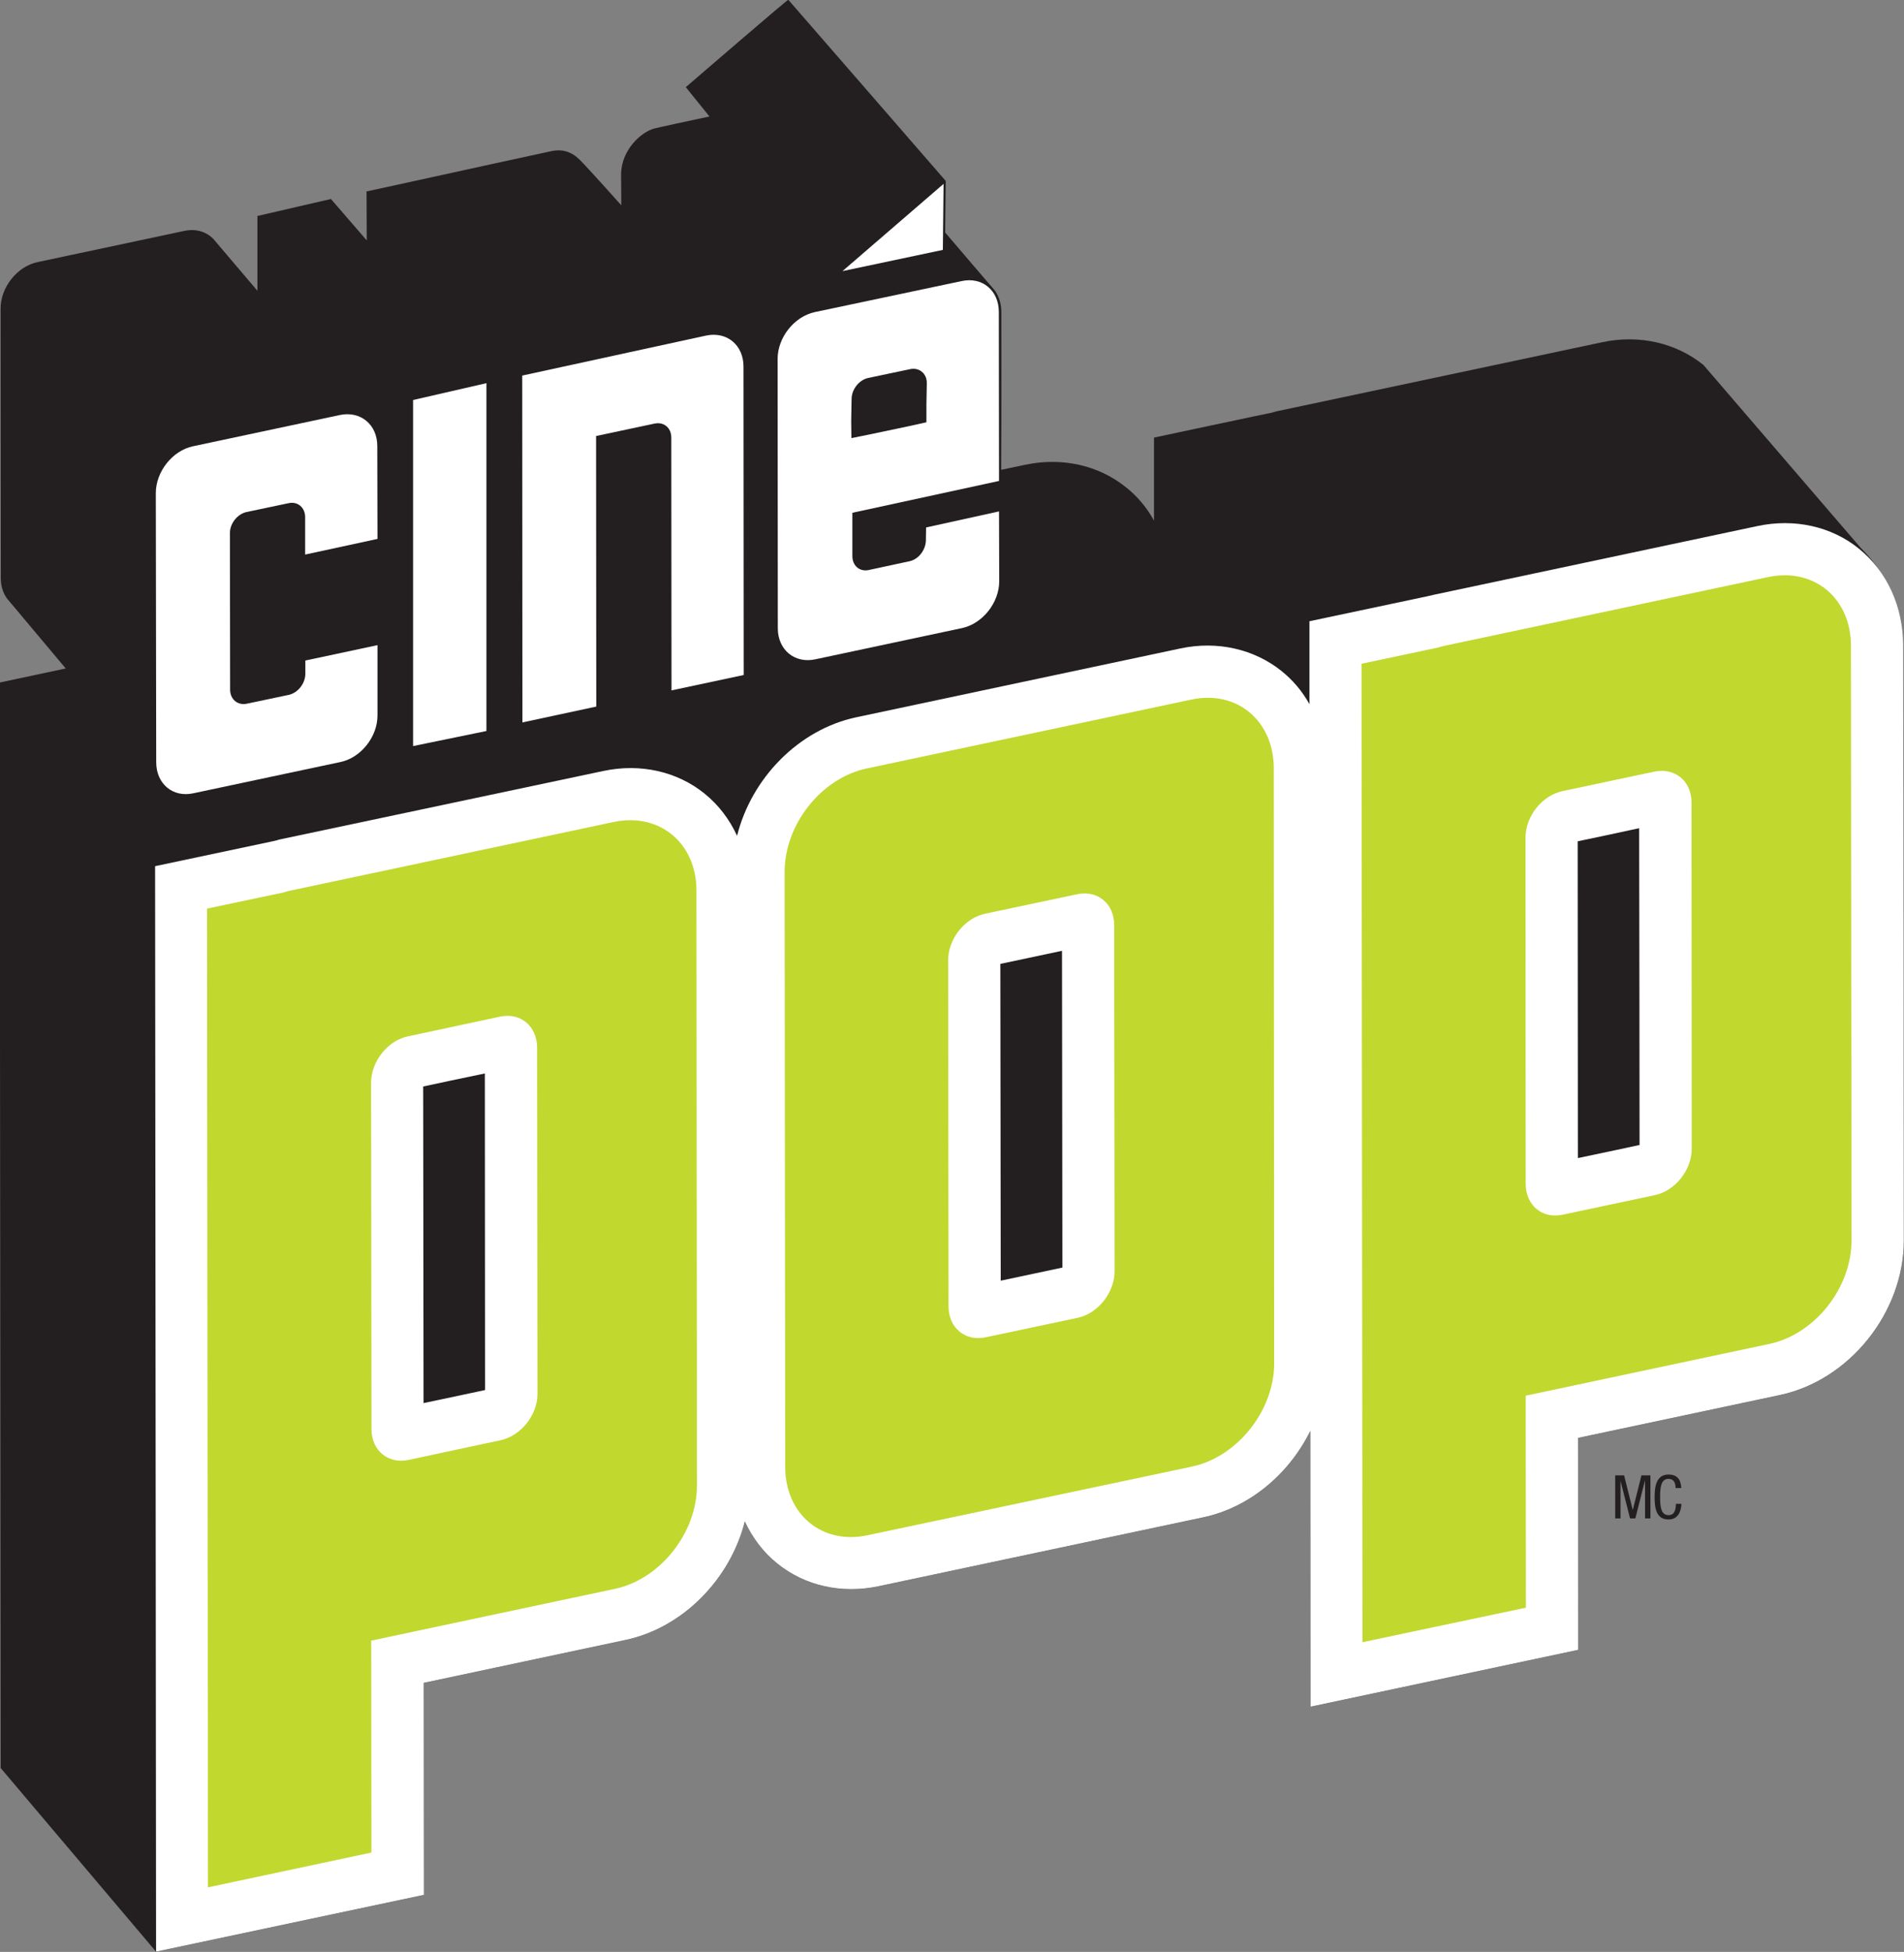
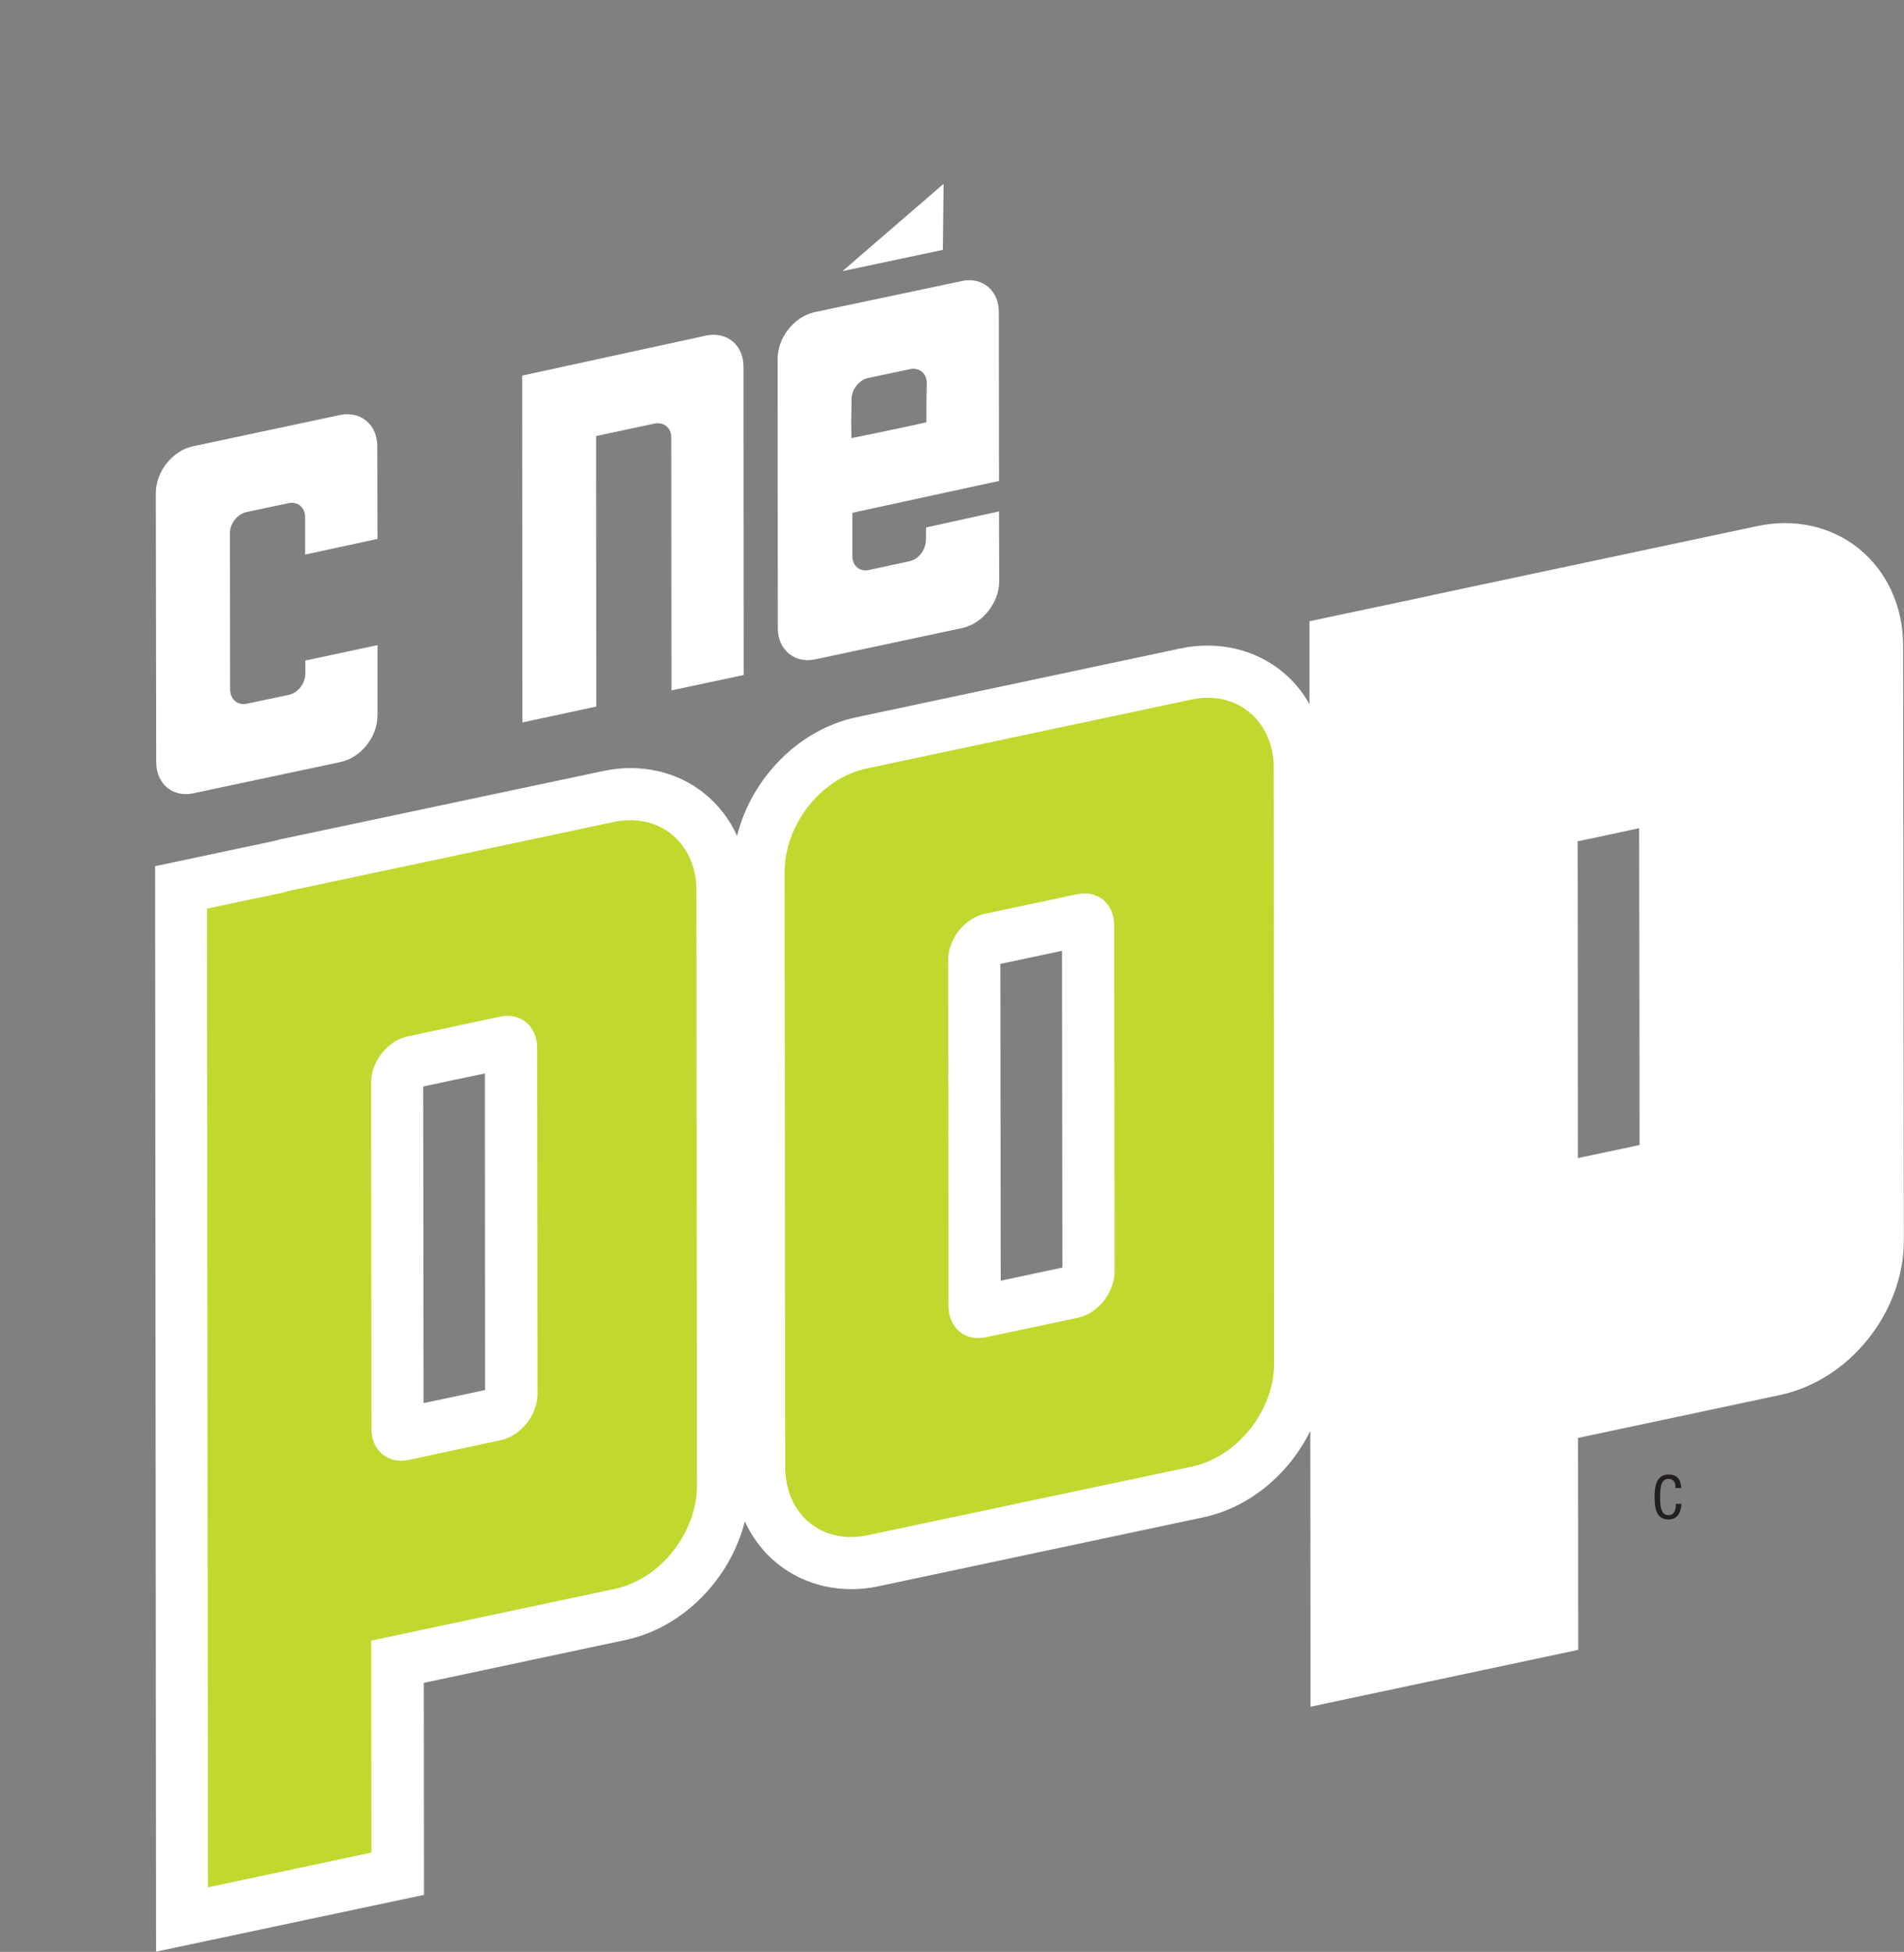
<svg xmlns="http://www.w3.org/2000/svg" xmlns:ns1="http://sodipodi.sourceforge.net/DTD/sodipodi-0.dtd" xmlns:ns2="http://www.inkscape.org/namespaces/inkscape" width="404" height="414" id="svg2" ns1:version="0.32" ns2:version="0.45.1" version="1.0">
  <rect width="100%" height="100%" fill="#808080" stroke="none" />
  <g ns2:label="Layer 1" ns2:groupmode="layer" id="layer1" transform="translate(-663.565,236.459)">
-     <path clip-path="url(#SVGID_1582_)" d="M 346.466,161.01 C 346.466,160.417 346.228,159.893 345.826,159.496 L 343.429,156.709 C 343.01,156.37 342.446,156.241 341.885,156.36 L 336.926,157.412 C 336.923,157.412 336.874,157.424 336.836,157.436 C 336.824,157.436 335.035,157.817 335.035,157.817 L 335.035,159.084 C 334.928,158.89 334.785,158.717 334.614,158.581 C 334.192,158.238 333.631,158.113 333.067,158.232 L 332.7,158.309 C 332.706,157.698 332.703,155.898 332.703,155.898 C 332.703,155.773 332.668,155.66 332.601,155.567 C 332.566,155.528 332.243,155.152 331.845,154.685 L 331.854,153.898 C 331.851,153.892 329.449,151.132 329.449,151.132 C 329.431,151.132 327.893,152.458 327.893,152.458 L 327.884,152.467 L 328.245,152.914 C 327.841,153 327.492,153.075 327.41,153.096 C 327.201,153.146 326.895,153.429 326.895,153.802 L 326.898,154.27 C 326.569,153.9 326.31,153.62 326.255,153.566 C 326.252,153.563 326.249,153.563 326.246,153.56 C 326.211,153.527 326.173,153.497 326.13,153.477 C 326.005,153.414 325.906,153.432 325.854,153.438 C 325.805,153.447 324.304,153.775 323.501,153.951 L 323.01,154.058 L 323.007,154.058 L 323.01,154.806 L 322.463,154.174 L 321.34,154.433 L 321.34,155.575 L 320.668,154.785 C 320.563,154.675 320.403,154.624 320.229,154.66 L 317.984,155.137 C 317.67,155.202 317.414,155.524 317.417,155.852 L 317.42,159.965 C 317.42,160.108 317.469,160.23 317.551,160.317 L 318.412,161.342 C 317.929,161.444 317.403,161.557 317.403,161.557 L 317.418,178.131 L 319.792,180.936 L 323.884,180.069 C 323.884,180.069 323.881,177.661 323.881,176.832 C 324.751,176.647 326.967,176.176 326.967,176.176 C 327.845,175.988 328.564,175.243 328.785,174.367 C 328.901,174.617 329.067,174.838 329.279,175.008 C 329.701,175.351 330.265,175.476 330.826,175.357 L 335.785,174.305 C 336.495,174.156 337.1,173.64 337.423,172.985 L 337.426,177.196 L 341.515,176.328 C 341.515,176.328 341.515,173.92 341.512,173.092 C 342.385,172.907 344.601,172.436 344.601,172.436 C 345.66,172.209 346.489,171.175 346.489,170.075 L 346.466,161.01" id="path18363" style="fill:#231f20" transform="matrix(13.891,0,0,13.891,-3745.549,-2335.881)" />
    <path clip-path="url(#SVGID_1582_)" d="M 346.478,160.992 C 346.478,160.399 346.233,159.862 345.803,159.513 C 345.384,159.173 344.82,159.048 344.256,159.167 L 339.3,160.219 C 339.297,160.219 339.248,160.231 339.21,160.24 C 339.198,160.243 337.41,160.621 337.41,160.621 L 337.41,161.888 C 337.303,161.694 337.16,161.524 336.988,161.385 C 336.567,161.045 336.002,160.917 335.441,161.036 L 330.485,162.088 C 329.604,162.276 328.885,163.021 328.667,163.897 C 328.551,163.647 328.385,163.426 328.17,163.253 C 327.751,162.913 327.187,162.788 326.626,162.907 L 321.667,163.956 C 321.667,163.959 321.614,163.971 321.577,163.98 C 321.565,163.983 319.777,164.361 319.777,164.361 L 319.792,180.935 L 323.884,180.068 C 323.884,180.068 323.881,177.66 323.881,176.831 C 324.751,176.646 326.967,176.175 326.967,176.175 C 327.845,175.987 328.564,175.242 328.785,174.366 C 328.901,174.616 329.067,174.837 329.279,175.007 C 329.701,175.35 330.265,175.475 330.826,175.356 L 335.785,174.304 C 336.495,174.155 337.1,173.639 337.423,172.984 L 337.426,177.195 L 341.515,176.327 C 341.515,176.327 341.515,173.919 341.512,173.091 C 342.385,172.906 344.601,172.435 344.601,172.435 C 345.66,172.208 346.489,171.174 346.489,170.074 L 346.478,160.992 M 323.878,172.559 C 323.878,171.894 323.872,167.826 323.872,167.725 C 324.038,167.689 324.483,167.594 324.814,167.526 C 324.814,168.191 324.817,172.261 324.817,172.36 C 324.652,172.395 324.21,172.49 323.878,172.559 z M 332.694,170.69 C 332.694,170.025 332.688,165.954 332.688,165.853 C 332.854,165.817 333.299,165.725 333.63,165.653 C 333.63,166.318 333.636,170.389 333.636,170.49 C 333.471,170.526 333.025,170.619 332.694,170.69 z M 341.51,168.818 C 341.51,168.154 341.507,164.083 341.507,163.981 C 341.673,163.948 342.115,163.853 342.446,163.781 C 342.449,164.448 342.452,168.517 342.452,168.618 C 342.368,168.637 341.894,168.738 341.51,168.818 z " id="path18365" style="fill:#ffffff" transform="matrix(13.891,0,0,13.891,-3745.549,-2335.881)" />
-     <path clip-path="url(#SVGID_1582_)" d="M 345.681,160.995 L 345.69,170.076 C 345.69,170.801 345.128,171.51 344.433,171.656 L 340.713,172.446 L 340.716,175.683 L 338.22,176.21 L 338.205,161.27 L 339.377,161.022 C 339.406,161.013 339.435,161.004 339.464,160.998 L 344.42,159.946 C 345.116,159.8 345.681,160.268 345.681,160.995 M 343.246,163.388 C 343.246,163.063 342.993,162.852 342.679,162.917 L 341.274,163.215 C 340.96,163.284 340.71,163.6 340.71,163.927 L 340.713,169.211 C 340.713,169.539 340.966,169.751 341.28,169.682 L 342.685,169.384 C 342.997,169.319 343.249,169 343.249,168.675 L 343.246,163.388 z " id="path18367" style="fill:#c1d82f" transform="matrix(13.891,0,0,13.891,-3745.549,-2335.881)" />
    <path clip-path="url(#SVGID_1582_)" d="M 336.871,171.945 C 336.874,172.672 336.309,173.379 335.618,173.528 L 330.659,174.577 C 329.964,174.726 329.402,174.258 329.402,173.531 L 329.393,164.449 C 329.393,163.722 329.955,163.015 330.647,162.869 L 335.606,161.817 C 336.301,161.669 336.862,162.139 336.865,162.863 M 334.427,165.26 C 334.427,164.932 334.174,164.724 333.863,164.789 L 332.455,165.087 C 332.143,165.153 331.891,165.472 331.891,165.796 L 331.897,171.084 C 331.897,171.409 332.15,171.62 332.461,171.555 L 333.869,171.257 C 334.18,171.191 334.433,170.872 334.433,170.545 L 334.427,165.26 z " id="path18369" style="fill:#c1d82f" transform="matrix(13.891,0,0,13.891,-3745.549,-2335.881)" />
    <path clip-path="url(#SVGID_1582_)" d="M 328.046,164.732 L 328.054,173.816 C 328.054,174.54 327.493,175.25 326.798,175.396 L 323.078,176.186 L 323.081,179.422 L 320.585,179.953 L 320.57,165.009 L 321.745,164.761 C 321.771,164.752 321.801,164.743 321.829,164.737 L 326.788,163.685 C 327.482,163.541 328.046,164.008 328.046,164.732 M 325.612,167.132 C 325.612,166.804 325.359,166.592 325.048,166.658 L 323.64,166.959 C 323.329,167.024 323.076,167.343 323.076,167.668 L 323.082,172.956 C 323.082,173.281 323.335,173.493 323.646,173.427 L 325.054,173.126 C 325.365,173.06 325.618,172.741 325.618,172.417 L 325.612,167.132 z " id="path18371" style="fill:#c1d82f" transform="matrix(13.891,0,0,13.891,-3745.549,-2335.881)" />
-     <polyline clip-path="url(#SVGID_1582_)" points="323.718,157.243 323.718,162.527 324.838,162.297       324.838,156.986     " id="polyline18373" style="fill:#ffffff" transform="matrix(13.891,0,0,13.891,-3745.549,-2335.881)" />
    <path clip-path="url(#SVGID_1582_)" d="M 323.174,160.986 L 323.174,162.059 C 323.174,162.387 322.921,162.706 322.607,162.771 L 320.361,163.248 C 320.047,163.317 319.794,163.102 319.794,162.774 L 319.788,158.664 C 319.788,158.336 320.044,158.014 320.358,157.949 L 322.601,157.472 C 322.915,157.407 323.171,157.618 323.171,157.946 L 323.174,159.364 L 322.069,159.603 L 322.069,159.031 C 322.069,158.885 321.955,158.786 321.813,158.819 L 321.176,158.953 C 321.036,158.983 320.92,159.126 320.92,159.275 L 320.923,161.665 C 320.923,161.814 321.039,161.91 321.179,161.88 L 321.816,161.746 C 321.959,161.716 322.072,161.57 322.072,161.424 L 322.072,161.221" id="path18375" style="fill:#ffffff" transform="matrix(13.891,0,0,13.891,-3745.549,-2335.881)" />
    <path clip-path="url(#SVGID_1582_)" d="M 331.554,159.189 L 332.668,158.944 L 332.671,160.011 C 332.671,160.339 332.415,160.66 332.101,160.726 L 329.859,161.203 C 329.545,161.269 329.289,161.057 329.289,160.729 L 329.286,156.616 C 329.286,156.288 329.539,155.97 329.853,155.901 L 332.098,155.427 C 332.412,155.359 332.665,155.57 332.665,155.898 L 332.668,158.479 L 330.428,158.965 L 330.428,159.627 C 330.428,159.773 330.538,159.869 330.678,159.839 L 331.301,159.705 C 331.441,159.675 331.551,159.529 331.551,159.38 M 331.565,156.983 C 331.565,156.837 331.449,156.742 331.309,156.772 L 330.672,156.906 C 330.53,156.935 330.416,157.082 330.416,157.228 L 330.41,157.559 C 330.41,157.627 330.413,157.825 330.413,157.825 C 330.413,157.825 330.591,157.789 330.666,157.774 L 331.303,157.64 C 331.379,157.622 331.559,157.583 331.559,157.583 C 331.559,157.583 331.559,157.386 331.559,157.318 L 331.565,156.983 z " id="path18377" style="fill:#ffffff" transform="matrix(13.891,0,0,13.891,-3745.549,-2335.881)" />
    <path clip-path="url(#SVGID_1582_)" d="M 325.385,156.87 L 328.195,156.259 C 328.512,156.193 328.765,156.405 328.765,156.733 L 328.768,161.442 L 327.665,161.677 L 327.662,157.817 C 327.662,157.668 327.549,157.573 327.406,157.603 L 326.513,157.793 L 326.513,157.82 L 326.516,161.924 L 325.388,162.166 L 325.385,156.87" id="path18379" style="fill:#ffffff" transform="matrix(13.891,0,0,13.891,-3745.549,-2335.881)" />
    <polyline clip-path="url(#SVGID_1582_)" points="330.277,155.275 331.81,154.951 331.821,153.943     " id="polyline18381" style="fill:#ffffff" transform="matrix(13.891,0,0,13.891,-3745.549,-2335.881)" />
-     <polyline clip-path="url(#SVGID_1582_)" points="342.08,173.662 342.216,173.662 342.347,174.187       342.35,174.187 342.481,173.662 342.618,173.662 342.618,174.32 342.536,174.32 342.536,173.745 342.534,173.745       342.388,174.32 342.307,174.32 342.161,173.745 342.161,174.32 342.08,174.32     " id="polyline18383" style="fill:#231f20" transform="matrix(13.891,0,0,13.891,-3745.549,-2335.881)" />
    <path clip-path="url(#SVGID_1582_)" d="M 343.092,174.097 C 343.086,174.22 343.037,174.336 342.894,174.336 C 342.705,174.336 342.682,174.16 342.682,173.993 C 342.682,173.826 342.711,173.65 342.894,173.65 C 343.028,173.65 343.083,173.725 343.089,173.856 L 343.002,173.856 C 343.002,173.782 342.979,173.716 342.894,173.716 C 342.781,173.716 342.766,173.841 342.766,173.993 C 342.766,174.145 342.781,174.27 342.894,174.27 C 342.993,174.27 343.005,174.178 343.008,174.097" id="path18385" style="fill:#231f20" transform="matrix(13.891,0,0,13.891,-3745.549,-2335.881)" />
  </g>
</svg>